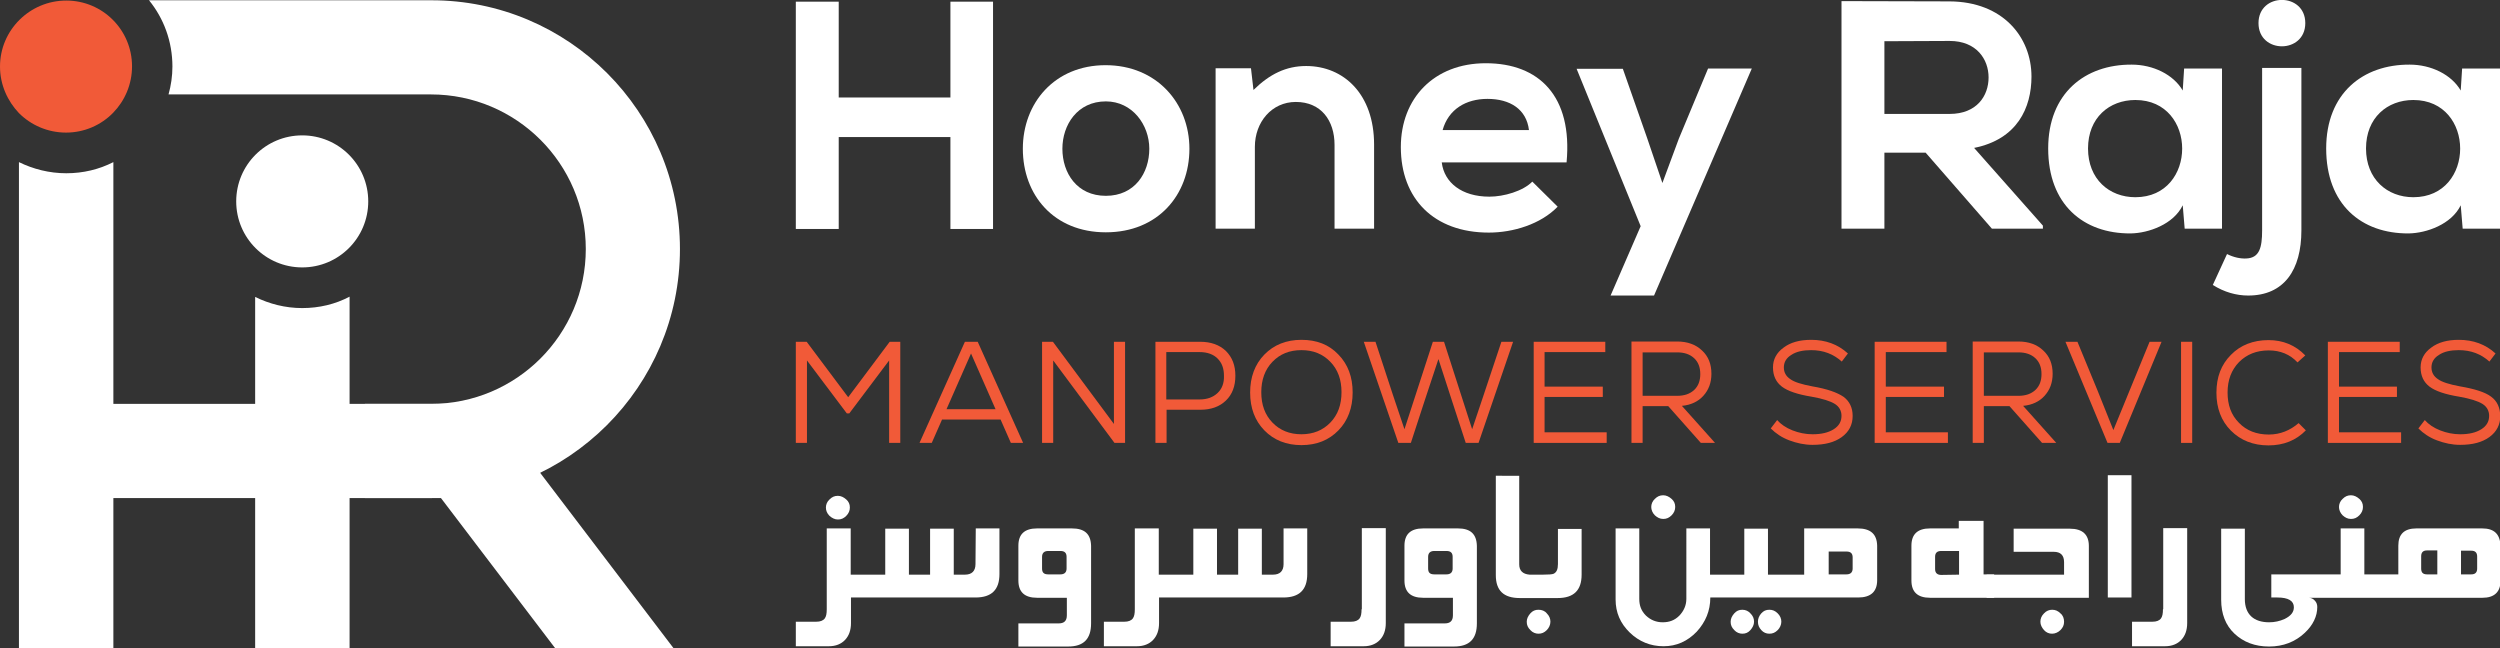
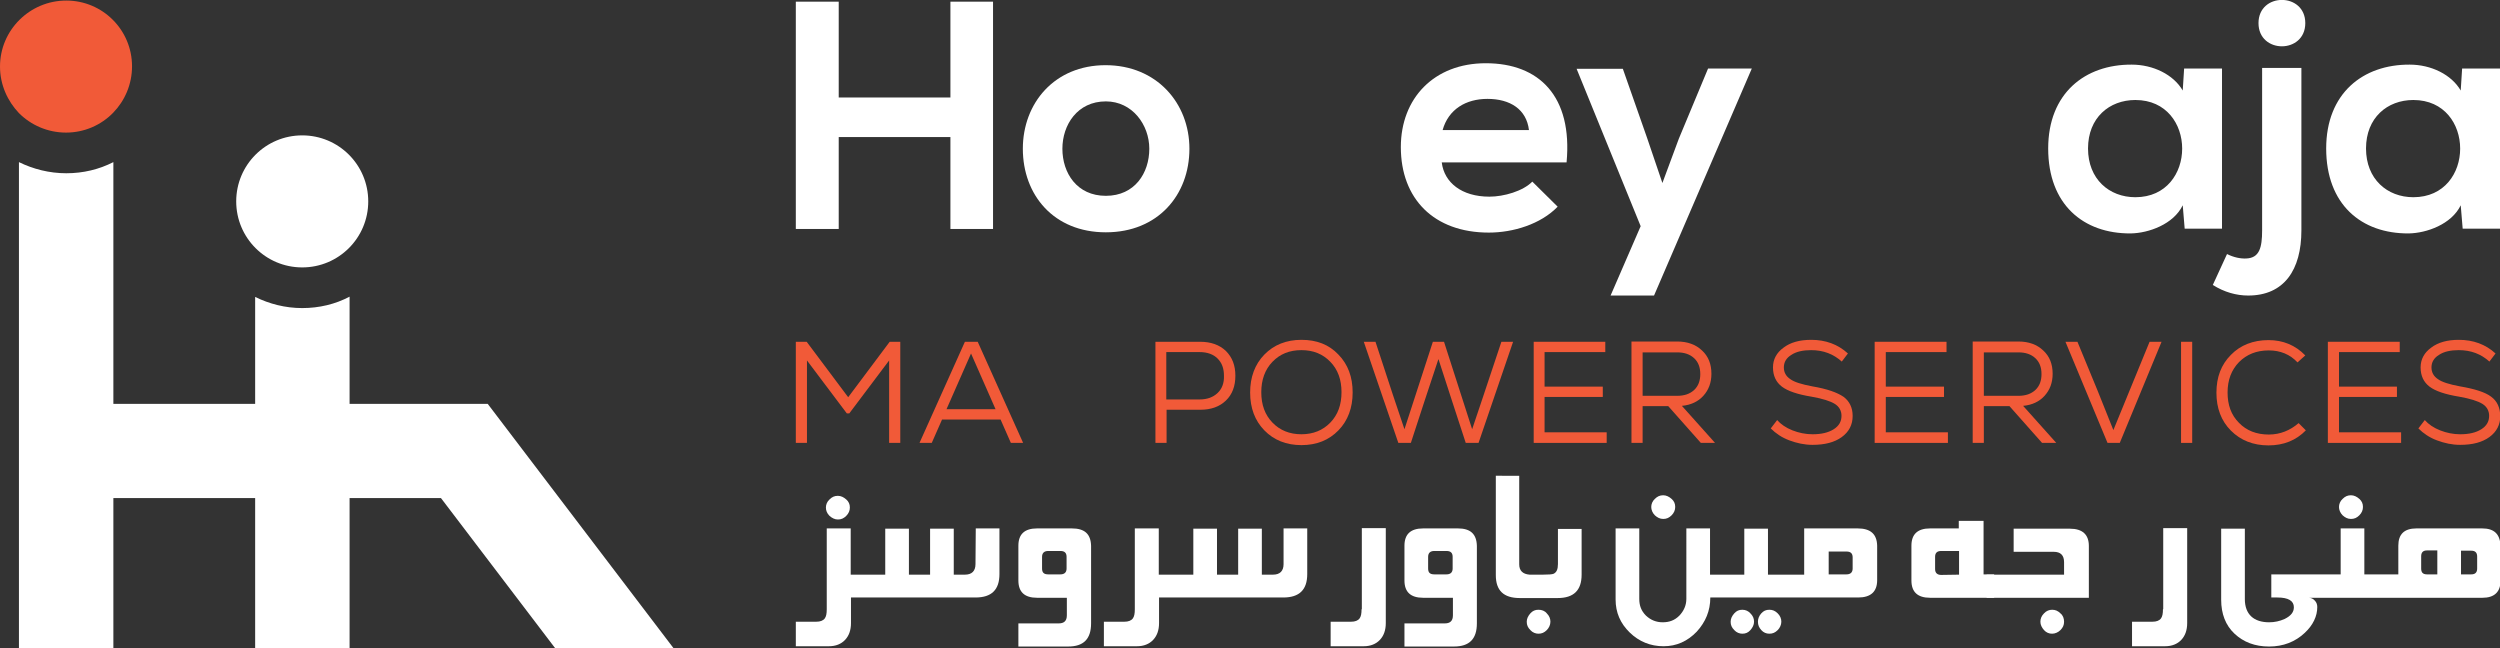
<svg xmlns="http://www.w3.org/2000/svg" version="1.1" id="Layer_1" x="0px" y="0px" viewBox="0 0 897.5 232.7" style="enable-background:new 0 0 897.5 232.7;" xml:space="preserve">
  <rect x="0" y="0" width="897.5" height="232.7" fill="#333333" stroke="none" />
  <style type="text/css">
	.st0{fill:#FFFFFF;}
	.st1{fill:#F15A38;}
</style>
  <g>
    <g>
      <path class="st0" d="M341.2,82.2v-33h-40.1v33h-15.4V0.6h15.4V35h40.1V0.6h15.3v81.6H341.2z" />
      <path class="st0" d="M427,53.4c0,16.6-11.3,30-30,30s-29.8-13.4-29.8-30c0-16.4,11.4-30,29.7-30S427,37,427,53.4z M381.4,53.4    c0,8.7,5.2,16.9,15.6,16.9s15.6-8.2,15.6-16.9c0-8.6-6.1-17-15.6-17C386.8,36.4,381.4,44.8,381.4,53.4z" />
-       <path class="st0" d="M479.1,82.1V52c0-8.7-4.8-15.4-13.9-15.4c-8.7,0-14.7,7.3-14.7,16.1v29.4h-14.1V24.5h12.7l0.9,7.8    c5.8-5.7,11.7-8.6,18.9-8.6c13.5,0,24.4,10.1,24.4,28.2v30.2C493.3,82.1,479.1,82.1,479.1,82.1z" />
      <path class="st0" d="M517.6,58.4c0.9,7.1,7.1,12.2,17.1,12.2c5.2,0,12.1-2,15.4-5.4l9.1,9c-6.1,6.3-16,9.3-24.7,9.3    c-19.8,0-31.6-12.2-31.6-30.7c0-17.5,11.9-30.1,30.5-30.1c19.2,0,31.2,11.9,29,35.6h-44.8V58.4z M548.9,46.7    c-0.9-7.5-6.8-11.2-14.9-11.2c-7.7,0-14,3.7-16.1,11.2H548.9z" />
      <path class="st0" d="M628.9,24.6l-35.1,81.5h-15.6L589,81.2l-23-56.5h16.6l8.7,24.8l5.5,16.2l5.9-15.9l10.5-25.2    C613.2,24.6,628.9,24.6,628.9,24.6z" />
-       <path class="st0" d="M733.4,82.1h-18.3l-23.8-27.3h-14.8v27.3h-15.4V0.4c12.9,0,25.9,0.1,38.8,0.1c19.2,0.1,29.4,12.9,29.4,27    c0,11.2-5.1,22.5-20.6,25.6L733.4,81V82.1z M676.5,14.8v26.1h23.4c9.8,0,14-6.5,14-13.1c0-6.5-4.3-13.1-14-13.1L676.5,14.8    L676.5,14.8z" />
      <path class="st0" d="M784.1,24.6h13.6v57.5h-13.4l-0.7-8.4c-3.3,6.8-12.2,10-18.7,10.1c-17,0.1-29.6-10.4-29.6-30.5    c0-19.8,13.2-30.2,30-30.1c7.7,0,15,3.6,18.3,9.3L784.1,24.6z M749.6,53.3c0,11,7.6,17.5,17,17.5c22.4,0,22.4-34.9,0-34.9    C757.2,35.9,749.6,42.3,749.6,53.3z" />
      <path class="st0" d="M826.2,24.4v58.3c0,14.2-6.2,23.4-19.1,23.4c-4.2,0-8.6-1.2-12.7-3.8l5.1-11.1c2.4,1.2,4.8,1.7,6.9,1.6    c4.7-0.2,5.7-3.8,5.7-10.1V24.4H826.2z M810.8,8.3c0,11.1,16.8,11.1,16.8,0S810.8-2.8,810.8,8.3z" />
      <path class="st0" d="M883.9,24.6h13.6v57.5h-13.4l-0.7-8.4c-3.3,6.8-12.2,10-18.7,10.1c-17,0.1-29.6-10.4-29.6-30.5    c0-19.8,13.2-30.2,30-30.1c7.7,0,15,3.6,18.3,9.3L883.9,24.6z M849.4,53.3c0,11,7.6,17.5,17,17.5c22.4,0,22.4-34.9,0-34.9    C857,35.9,849.4,42.3,849.4,53.3z" />
    </g>
    <g>
      <polygon class="st1" points="304.5,142.6 289.6,122.7 285.7,122.7 285.7,159 289.7,159 289.7,129.4 304,148.4 304.9,148.4     319.2,129.4 319.2,159 323.2,159 323.2,122.7 319.4,122.7   " />
      <path class="st1" d="M346.4,122.7L330.1,159h4.4l3.7-8.4h21l3.7,8.4h4.4L351,122.7H346.4z M339.8,146.9l8.8-20l8.8,20H339.8z" />
-       <polygon class="st1" points="399.9,152.2 378,122.7 374.1,122.7 374.1,159 378.1,159 378.1,129.4 400.1,159 403.9,159     403.9,122.7 399.9,122.7   " />
      <path class="st1" d="M430.9,122.7h-16.1V159h4v-11.9h12.1c3.9,0,6.9-1.1,9.2-3.3c2.3-2.2,3.4-5.2,3.4-8.9s-1.1-6.6-3.4-8.9    C437.8,123.8,434.7,122.7,430.9,122.7z M437.1,141.1c-1.6,1.5-3.7,2.3-6.4,2.3h-12v-17h12c2.7,0,4.9,0.8,6.4,2.3    c1.6,1.6,2.3,3.6,2.3,6.2C439.5,137.5,438.7,139.6,437.1,141.1z" />
      <path class="st1" d="M467.2,122c-5.4,0-9.9,1.8-13.3,5.3s-5.1,8.1-5.1,13.6c0,5.6,1.7,10.1,5.1,13.6s7.9,5.3,13.3,5.3    c5.5,0,9.9-1.8,13.3-5.3s5.1-8.1,5.1-13.6c0-5.6-1.7-10.1-5.1-13.6C477.1,123.7,472.7,122,467.2,122z M477.6,151.7    c-2.7,2.8-6.2,4.2-10.4,4.2c-4.2,0-7.7-1.4-10.4-4.2c-2.7-2.8-4-6.4-4-10.9c0-4.4,1.3-8.1,4-10.9c2.7-2.8,6.1-4.2,10.4-4.2    s7.7,1.4,10.4,4.2c2.7,2.8,4,6.4,4,10.9S480.3,148.9,477.6,151.7z" />
      <polygon class="st1" points="532.7,141.6 528.5,154.1 518.4,122.7 514.4,122.7 504.2,154.1 500,141.6 493.8,122.7 489.6,122.7     502,159 506.5,159 511.4,144 516.4,128.9 521.3,144 526.2,159 530.8,159 543.2,122.7 539,122.7   " />
      <polygon class="st1" points="554.5,142.5 575.4,142.5 575.4,138.8 554.5,138.8 554.5,126.4 576.3,126.4 576.3,122.7 550.6,122.7     550.6,159 576.8,159 576.8,155.2 554.5,155.2   " />
      <path class="st1" d="M611.5,142.1c1.9-2.1,2.9-4.7,2.9-7.9c0-3.5-1.1-6.3-3.4-8.4c-2.2-2.1-5.2-3.2-8.9-3.2h-16.4V159h4v-13.2h9.2    l11.7,13.2h5.1l-11.9-13.3C607,145.4,609.6,144.2,611.5,142.1z M589.7,142v-15.5h12.4c2.6,0,4.6,0.7,6.1,2.1    c1.5,1.4,2.2,3.3,2.2,5.7s-0.7,4.3-2.2,5.7s-3.5,2.1-6.1,2.1h-12.4V142z" />
      <path class="st1" d="M650.6,138.7c-3.7-0.7-6.4-1.5-7.9-2.6c-1.5-1-2.3-2.4-2.3-4.2c0-1.9,0.9-3.4,2.7-4.5    c1.8-1.2,4.2-1.7,7.1-1.7c4.4,0,8,1.4,11,4.1l2.2-2.9c-3.6-3.3-8-4.9-13.2-4.9c-4.1,0-7.4,0.9-9.9,2.8c-2.5,1.8-3.8,4.2-3.8,7.1    c0,3,1.1,5.3,3.2,6.9c2.1,1.6,5.7,2.8,10.6,3.6c4,0.7,6.8,1.6,8.4,2.6c1.6,1,2.4,2.5,2.4,4.3c0,2-0.9,3.6-2.8,4.8    c-1.9,1.2-4.4,1.8-7.6,1.8c-2.5,0-4.9-0.5-7.2-1.4s-4.2-2.2-5.5-3.7l-2.3,3c1.8,1.8,4,3.3,6.7,4.3s5.4,1.6,8.3,1.6    c4.4,0,7.9-0.9,10.5-2.8c2.6-1.9,3.9-4.4,3.9-7.6c0-2.9-1.1-5.2-3.2-6.8C659.6,140.9,655.9,139.6,650.6,138.7z" />
      <polygon class="st1" points="677,142.5 697.9,142.5 697.9,138.8 677,138.8 677,126.4 698.8,126.4 698.8,122.7 673,122.7 673,159     699.3,159 699.3,155.2 677,155.2   " />
      <path class="st1" d="M734,142.1c1.9-2.1,2.9-4.7,2.9-7.9c0-3.5-1.1-6.3-3.4-8.4c-2.2-2.1-5.2-3.2-8.9-3.2h-16.4V159h4v-13.2h9.2    l11.7,13.2h5.1l-11.9-13.3C729.5,145.4,732.1,144.2,734,142.1z M712.2,142v-15.5h12.4c2.6,0,4.6,0.7,6.1,2.1    c1.5,1.4,2.2,3.3,2.2,5.7s-0.7,4.3-2.2,5.7s-3.5,2.1-6.1,2.1h-12.4V142z" />
      <polygon class="st1" points="758.7,154.4 753.1,140.4 745.8,122.7 741.5,122.7 756.6,159 761,159 776,122.7 771.7,122.7   " />
      <rect x="783" y="122.7" class="st1" width="4" height="36.3" />
      <path class="st1" d="M814.5,156c-4.4,0-8-1.4-10.7-4.2c-2.8-2.8-4.1-6.4-4.1-10.9s1.4-8.1,4.1-10.9c2.8-2.8,6.3-4.2,10.7-4.2    c4.1,0,7.6,1.4,10.3,4.3l2.8-2.5c-3.6-3.7-8-5.5-13.2-5.5c-5.5,0-10.1,1.8-13.5,5.3c-3.5,3.5-5.2,8-5.2,13.6    c0,5.5,1.7,10.1,5.2,13.6s8,5.3,13.5,5.3c5.4,0,9.9-1.8,13.4-5.4l-2.6-2.6C822.2,154.5,818.6,156,814.5,156z" />
      <polygon class="st1" points="839.7,142.5 860.5,142.5 860.5,138.8 839.7,138.8 839.7,126.4 861.5,126.4 861.5,122.7 835.7,122.7     835.7,159 862,159 862,155.2 839.7,155.2   " />
      <path class="st1" d="M894.3,142.4c-2.1-1.6-5.9-2.8-11.2-3.7c-3.7-0.7-6.4-1.5-7.9-2.6c-1.5-1-2.3-2.4-2.3-4.2    c0-1.9,0.9-3.4,2.7-4.5c1.8-1.2,4.2-1.7,7.1-1.7c4.4,0,8,1.4,11,4.1l2.2-2.9c-3.6-3.3-8-4.9-13.2-4.9c-4.1,0-7.4,0.9-9.9,2.8    c-2.5,1.8-3.8,4.2-3.8,7.1c0,3,1.1,5.3,3.2,6.9c2.1,1.6,5.7,2.8,10.6,3.6c4,0.7,6.8,1.6,8.4,2.6c1.6,1,2.4,2.5,2.4,4.3    c0,2-0.9,3.6-2.8,4.8c-1.9,1.2-4.4,1.8-7.6,1.8c-2.5,0-4.9-0.5-7.2-1.4s-4.2-2.2-5.5-3.7l-2.3,3c1.8,1.8,4,3.3,6.7,4.3    s5.4,1.6,8.3,1.6c4.4,0,7.9-0.9,10.5-2.8c2.6-1.9,3.9-4.4,3.9-7.6C897.5,146.3,896.5,144,894.3,142.4z" />
    </g>
    <g>
      <g>
        <path class="st0" d="M125.5,106.5v126.2H91.6V106.6c5.1,2.5,10.8,4,16.9,4S120.4,109.2,125.5,106.5z" />
      </g>
      <g>
-         <path class="st0" d="M244.1,89.4c0,49.4-40.1,89.4-89.4,89.4H131V145h23.7c30.7,0,55.6-24.9,55.6-55.6     c0-30.6-24.9-55.5-55.6-55.5H60.5c0.9-3.2,1.4-6.6,1.4-10c0-9-3.1-17.3-8.4-23.8h101.2C204.1,0,244.1,40.1,244.1,89.4z" />
-       </g>
+         </g>
      <g>
        <polygon class="st0" points="241.8,232.7 199.3,232.7 158.3,178.8 29,178.8 29,145 175.1,145    " />
      </g>
      <path class="st0" d="M108.5,48.6c-13.1,0-23.7,10.6-23.7,23.7S95.4,96,108.5,96s23.7-10.6,23.7-23.7S121.6,48.6,108.5,48.6z" />
    </g>
    <g>
      <path class="st0" d="M300.8,186.5c1.2,0,2.1-0.4,3-1.3c0.9-0.9,1.3-1.9,1.3-3c0-1.2-0.4-2.1-1.3-2.9c-0.9-0.8-1.9-1.3-3-1.3    c-1.2,0-2.1,0.4-3,1.3c-0.9,0.8-1.3,1.9-1.3,2.9c0,1.1,0.4,2.1,1.3,3C298.7,186,299.7,186.5,300.8,186.5z" />
      <path class="st0" d="M350.2,202.5c0,2.5-1.3,3.8-3.8,3.8h-4v-16.5h-8.5v16.5h-7.6v-16.5h-8.5v16.5h-8.4h-2.7h-1.3v-16.6h-8.6v29    c0,1.6-0.2,2.6-0.7,3.3c-0.6,0.8-1.6,1.2-3.1,1.2h-7.3v8.8h11.9c2.4,0,4.4-0.8,5.8-2.3c1.4-1.5,2.1-3.5,2.1-6v-9.2h1.3h2.7h40.7    c5.8,0,8.6-2.8,8.6-8.4v-16.4h-8.5L350.2,202.5L350.2,202.5z" />
      <path class="st0" d="M384.8,189.7h-12.5c-4.5,0-6.7,2.1-6.7,6.2v12.5c0,4.1,2.2,6.2,6.7,6.2H383v6.3c0,2-1,2.9-2.9,2.9h-14.5v8.3    h17.9c5.5,0,8.2-2.7,8.2-8.3V196C391.6,191.7,389.4,189.7,384.8,189.7z M382.9,204.1c0,1.4-0.8,2.1-2.2,2.1h-4.4    c-1.6,0-2.2-0.7-2.2-2.1v-4.2c0-1.4,0.8-2.1,2.2-2.1h4.4c1.5,0,2.2,0.7,2.2,2.1V204.1z" />
      <path class="st0" d="M460.8,202.5c0,2.5-1.3,3.8-3.8,3.8h-4v-16.5h-8.5v16.5h-7.6v-16.5h-8.5v16.5H420h-2.7H416v-16.6h-8.6v29    c0,1.6-0.2,2.6-0.7,3.3c-0.6,0.8-1.6,1.2-3.1,1.2h-7.3v8.8h11.9c2.4,0,4.4-0.8,5.8-2.3c1.4-1.5,2.1-3.5,2.1-6v-9.2h1.3h2.7h40.6    c5.8,0,8.6-2.8,8.6-8.4v-16.4h-8.5L460.8,202.5L460.8,202.5z" />
      <path class="st0" d="M488.8,218.7c0,1.6-0.2,2.6-0.7,3.3c-0.6,0.8-1.6,1.2-3.1,1.2h-7.3v8.8h11.9c2.4,0,4.4-0.8,5.8-2.3    c1.4-1.5,2.1-3.5,2.1-6v-34.1h-8.6V218.7z" />
      <path class="st0" d="M523.4,189.7h-12.5c-4.5,0-6.7,2.1-6.7,6.2v12.5c0,4.1,2.2,6.2,6.7,6.2h10.7v6.3c0,2-1,2.9-2.9,2.9h-14.5v8.3    H522c5.5,0,8.2-2.7,8.2-8.3V196C530.1,191.7,527.9,189.7,523.4,189.7z M521.5,204.1c0,1.4-0.8,2.1-2.2,2.1h-4.4    c-1.6,0-2.2-0.7-2.2-2.1v-4.2c0-1.4,0.8-2.1,2.2-2.1h4.4c1.5,0,2.2,0.7,2.2,2.1V204.1z" />
      <path class="st0" d="M552.3,218.9c-1.2,0-2.1,0.4-2.9,1.3c-0.8,0.9-1.3,1.9-1.3,3c0,1.2,0.4,2.1,1.3,3c0.8,0.9,1.9,1.3,2.9,1.3    c1.2,0,2.1-0.4,3-1.3c0.8-0.8,1.3-1.9,1.3-3s-0.4-2.1-1.3-3C554.6,219.3,553.5,218.9,552.3,218.9z" />
      <path class="st0" d="M559.3,202.5c0,1.9-0.5,3-1.6,3.5c-0.5,0.2-1.8,0.3-3.8,0.3h-4.8c-2.4-0.2-3.7-1.4-3.7-3.7v-31.8H537v35.7    c0,5.5,2.8,8.2,8.6,8.2h2.6h2.6h8.4c5.8,0,8.6-2.8,8.6-8.4v-16.4h-8.5L559.3,202.5L559.3,202.5z" />
      <path class="st0" d="M597.1,186.3c1.2,0,2.1-0.4,3-1.3c0.9-0.9,1.3-1.9,1.3-3c0-1.2-0.4-2.1-1.3-2.9c-0.9-0.8-1.9-1.3-3-1.3    c-1.2,0-2.1,0.4-3,1.3c-0.9,0.8-1.3,1.9-1.3,2.9s0.4,2.1,1.3,3C595,185.8,595.9,186.3,597.1,186.3z" />
      <path class="st0" d="M635.2,218.9c-1.2,0-2.1,0.4-2.9,1.3c-0.8,0.9-1.2,1.9-1.2,3c0,1.2,0.4,2.1,1.2,3c0.8,0.9,1.8,1.3,2.9,1.3    c1.2,0,2.1-0.4,3-1.3c0.8-0.8,1.3-1.9,1.3-3s-0.4-2.1-1.3-3C637.3,219.3,636.4,218.9,635.2,218.9z" />
      <path class="st0" d="M625.5,218.9c-1.2,0-2.1,0.4-2.9,1.3c-0.8,0.9-1.3,1.9-1.3,3c0,1.2,0.4,2.1,1.3,3c0.8,0.9,1.9,1.3,2.9,1.3    c1.2,0,2.1-0.4,2.9-1.3c0.8-0.9,1.3-1.9,1.3-3c0-1.2-0.4-2.1-1.3-3C627.7,219.4,626.7,218.9,625.5,218.9z" />
      <path class="st0" d="M666.9,189.7h-19.2v16.6h-8.8h-2.7h-1.5v-16.5h-8.5v16.5h-8.4h-2.7h-1.2v-16.6h-8.5V215c0,2.3-0.9,4.3-2.5,6    c-1.7,1.7-3.6,2.4-6,2.4c-2.3,0-4.3-0.8-6-2.4c-1.7-1.7-2.4-3.6-2.4-6v-25.3H580v25.5c0,4.7,1.7,8.6,5.1,11.9    c3.3,3.2,7.4,4.9,12.1,4.9c4.7,0,8.6-1.8,11.9-5.2c3.2-3.5,4.9-7.5,4.9-12.3h1.2h2.7h18.5h2.7h28c4.5,0,6.8-2.1,6.8-6.2v-12.4    C673.8,191.7,671.5,189.7,666.9,189.7z M665.1,204.1c0,1.4-0.8,2.1-2.2,2.1h-6.4V198h6.4c1.5,0,2.2,0.7,2.2,2.1V204.1z" />
      <g>
        <path class="st0" d="M715.9,214.6h-23c-4.5,0-6.7-2.1-6.7-6.2v-12.5c0-4.1,2.2-6.2,6.7-6.2h10.3V187h8.9v19.2h3.8V214.6z      M703.3,206.3v-8.5h-6.4c-1.5,0-2.2,0.7-2.2,2.1v4.4c0,1.4,0.8,2.1,2.2,2.1L703.3,206.3L703.3,206.3z" />
        <path class="st0" d="M749.9,214.6h-36.7v-8.3H741v-4.5c0-2.5-1.3-3.7-3.7-3.7h-14.4v-8.3h20.2c4.5,0,6.8,2.1,6.8,6.2L749.9,214.6     z M741,223.2c0,1.2-0.4,2.1-1.3,3c-0.8,0.8-1.9,1.3-3,1.3s-2.1-0.4-2.9-1.3c-0.8-0.9-1.3-1.9-1.3-3s0.4-2.1,1.3-3     c0.8-0.9,1.9-1.3,2.9-1.3c1.2,0,2.1,0.4,3,1.3C740.6,220.9,741,222,741,223.2z" />
      </g>
-       <rect x="756.7" y="170.6" class="st0" width="8.5" height="43.9" />
      <path class="st0" d="M776.5,218.7c0,1.6-0.2,2.6-0.7,3.3c-0.6,0.8-1.6,1.2-3.1,1.2h-7.3v8.8h11.9c2.4,0,4.4-0.8,5.8-2.3    c1.4-1.5,2.1-3.5,2.1-6v-34.1h-8.6V218.7z" />
      <path class="st0" d="M844,186.3c1.2,0,2.1-0.4,3-1.3c0.9-0.9,1.3-1.9,1.3-3c0-1.2-0.4-2.1-1.3-2.9c-0.9-0.8-1.9-1.3-3-1.3    c-1.2,0-2.1,0.4-3,1.3c-0.9,0.8-1.3,1.9-1.3,2.9s0.4,2.1,1.3,3C841.9,185.8,842.8,186.3,844,186.3z" />
      <path class="st0" d="M891.1,189.7h-7.6l0,0H875l0,0h-7.5c-4.4,0-6.5,2.1-6.5,6.2v10.3h-8h-2.7h-1.5v-16.5h-8.5v16.5h-8.5H829    h-13.6v8.3h2.2c3.9,0,5.9,1.2,5.9,3.5c0,1.8-1.1,3.1-3.3,4.2c-1.8,0.8-3.6,1.2-5.6,1.2c-2.7,0-4.9-0.7-6.4-2.1s-2.3-3.5-2.3-6.2    v-25.3h-8.5v25.5c0,5.1,1.6,9.2,4.8,12.2c3.2,3,7.3,4.6,12.4,4.6s9.4-1.7,12.8-4.9c3-2.8,4.5-6,4.5-9.3c0-0.9-0.3-1.7-0.9-2.3    c-0.6-0.7-1.4-1-2.2-1h0.4h2.7h18.4h2.7h38.2c4.3,0,6.5-2.1,6.5-6.2v-12.4C897.5,191.7,895.4,189.7,891.1,189.7z M875,206.2h-3.7    c-1.5,0-2.1-0.7-2.1-2.1v-4.4c0-1.4,0.7-2.1,2.1-2.1h3.7V206.2z M889.3,204.1c0,1.4-0.7,2.1-2.1,2.1h-3.7v-8.5h3.7    c1.4,0,2.1,0.7,2.1,2.1V204.1z" />
    </g>
    <path class="st1" d="M23.8,0.2C10.7,0.2,0,10.8,0,23.9c0,6.5,2.7,12.4,6.8,16.7c4.3,4.3,10.3,7,16.9,7s12.6-2.7,16.9-7.1   c4.2-4.3,6.8-10.2,6.8-16.7C47.4,10.8,36.9,0.2,23.8,0.2z" />
    <path class="st0" d="M23.8,62.2c6.1,0,11.8-1.4,16.9-4v174.6H6.8V58.2C11.9,60.7,17.7,62.2,23.8,62.2z" />
  </g>
</svg>